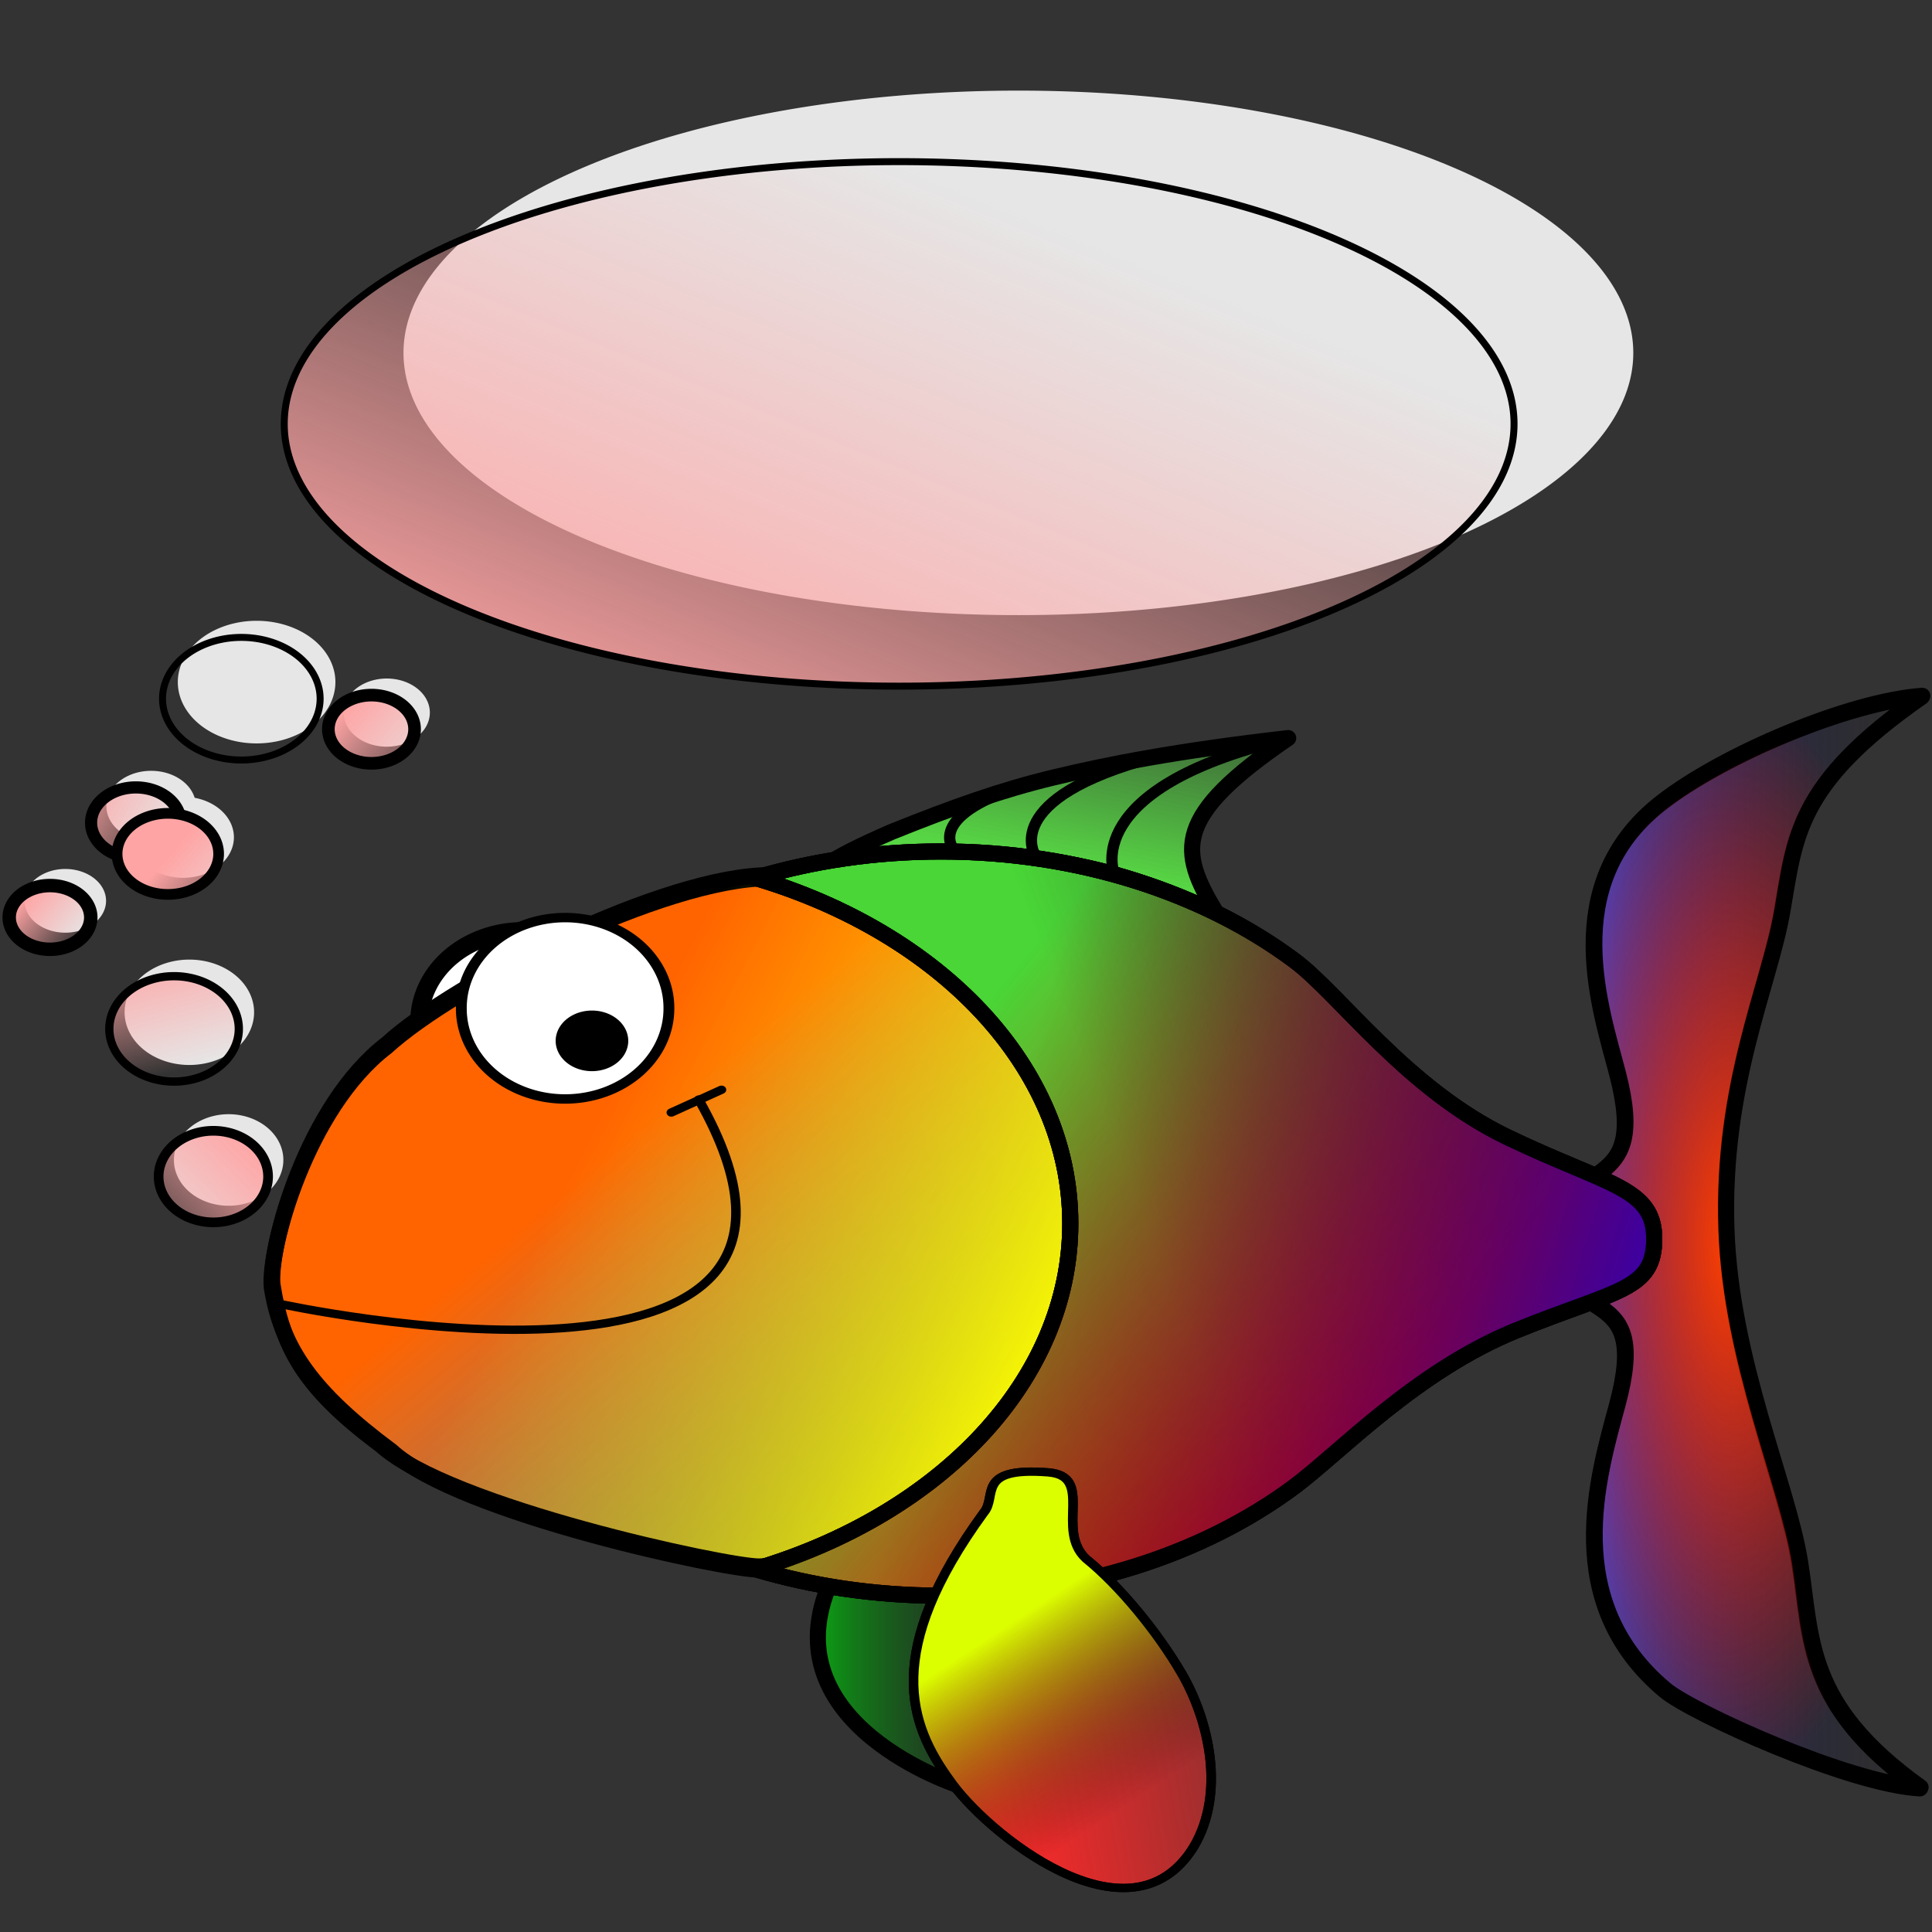
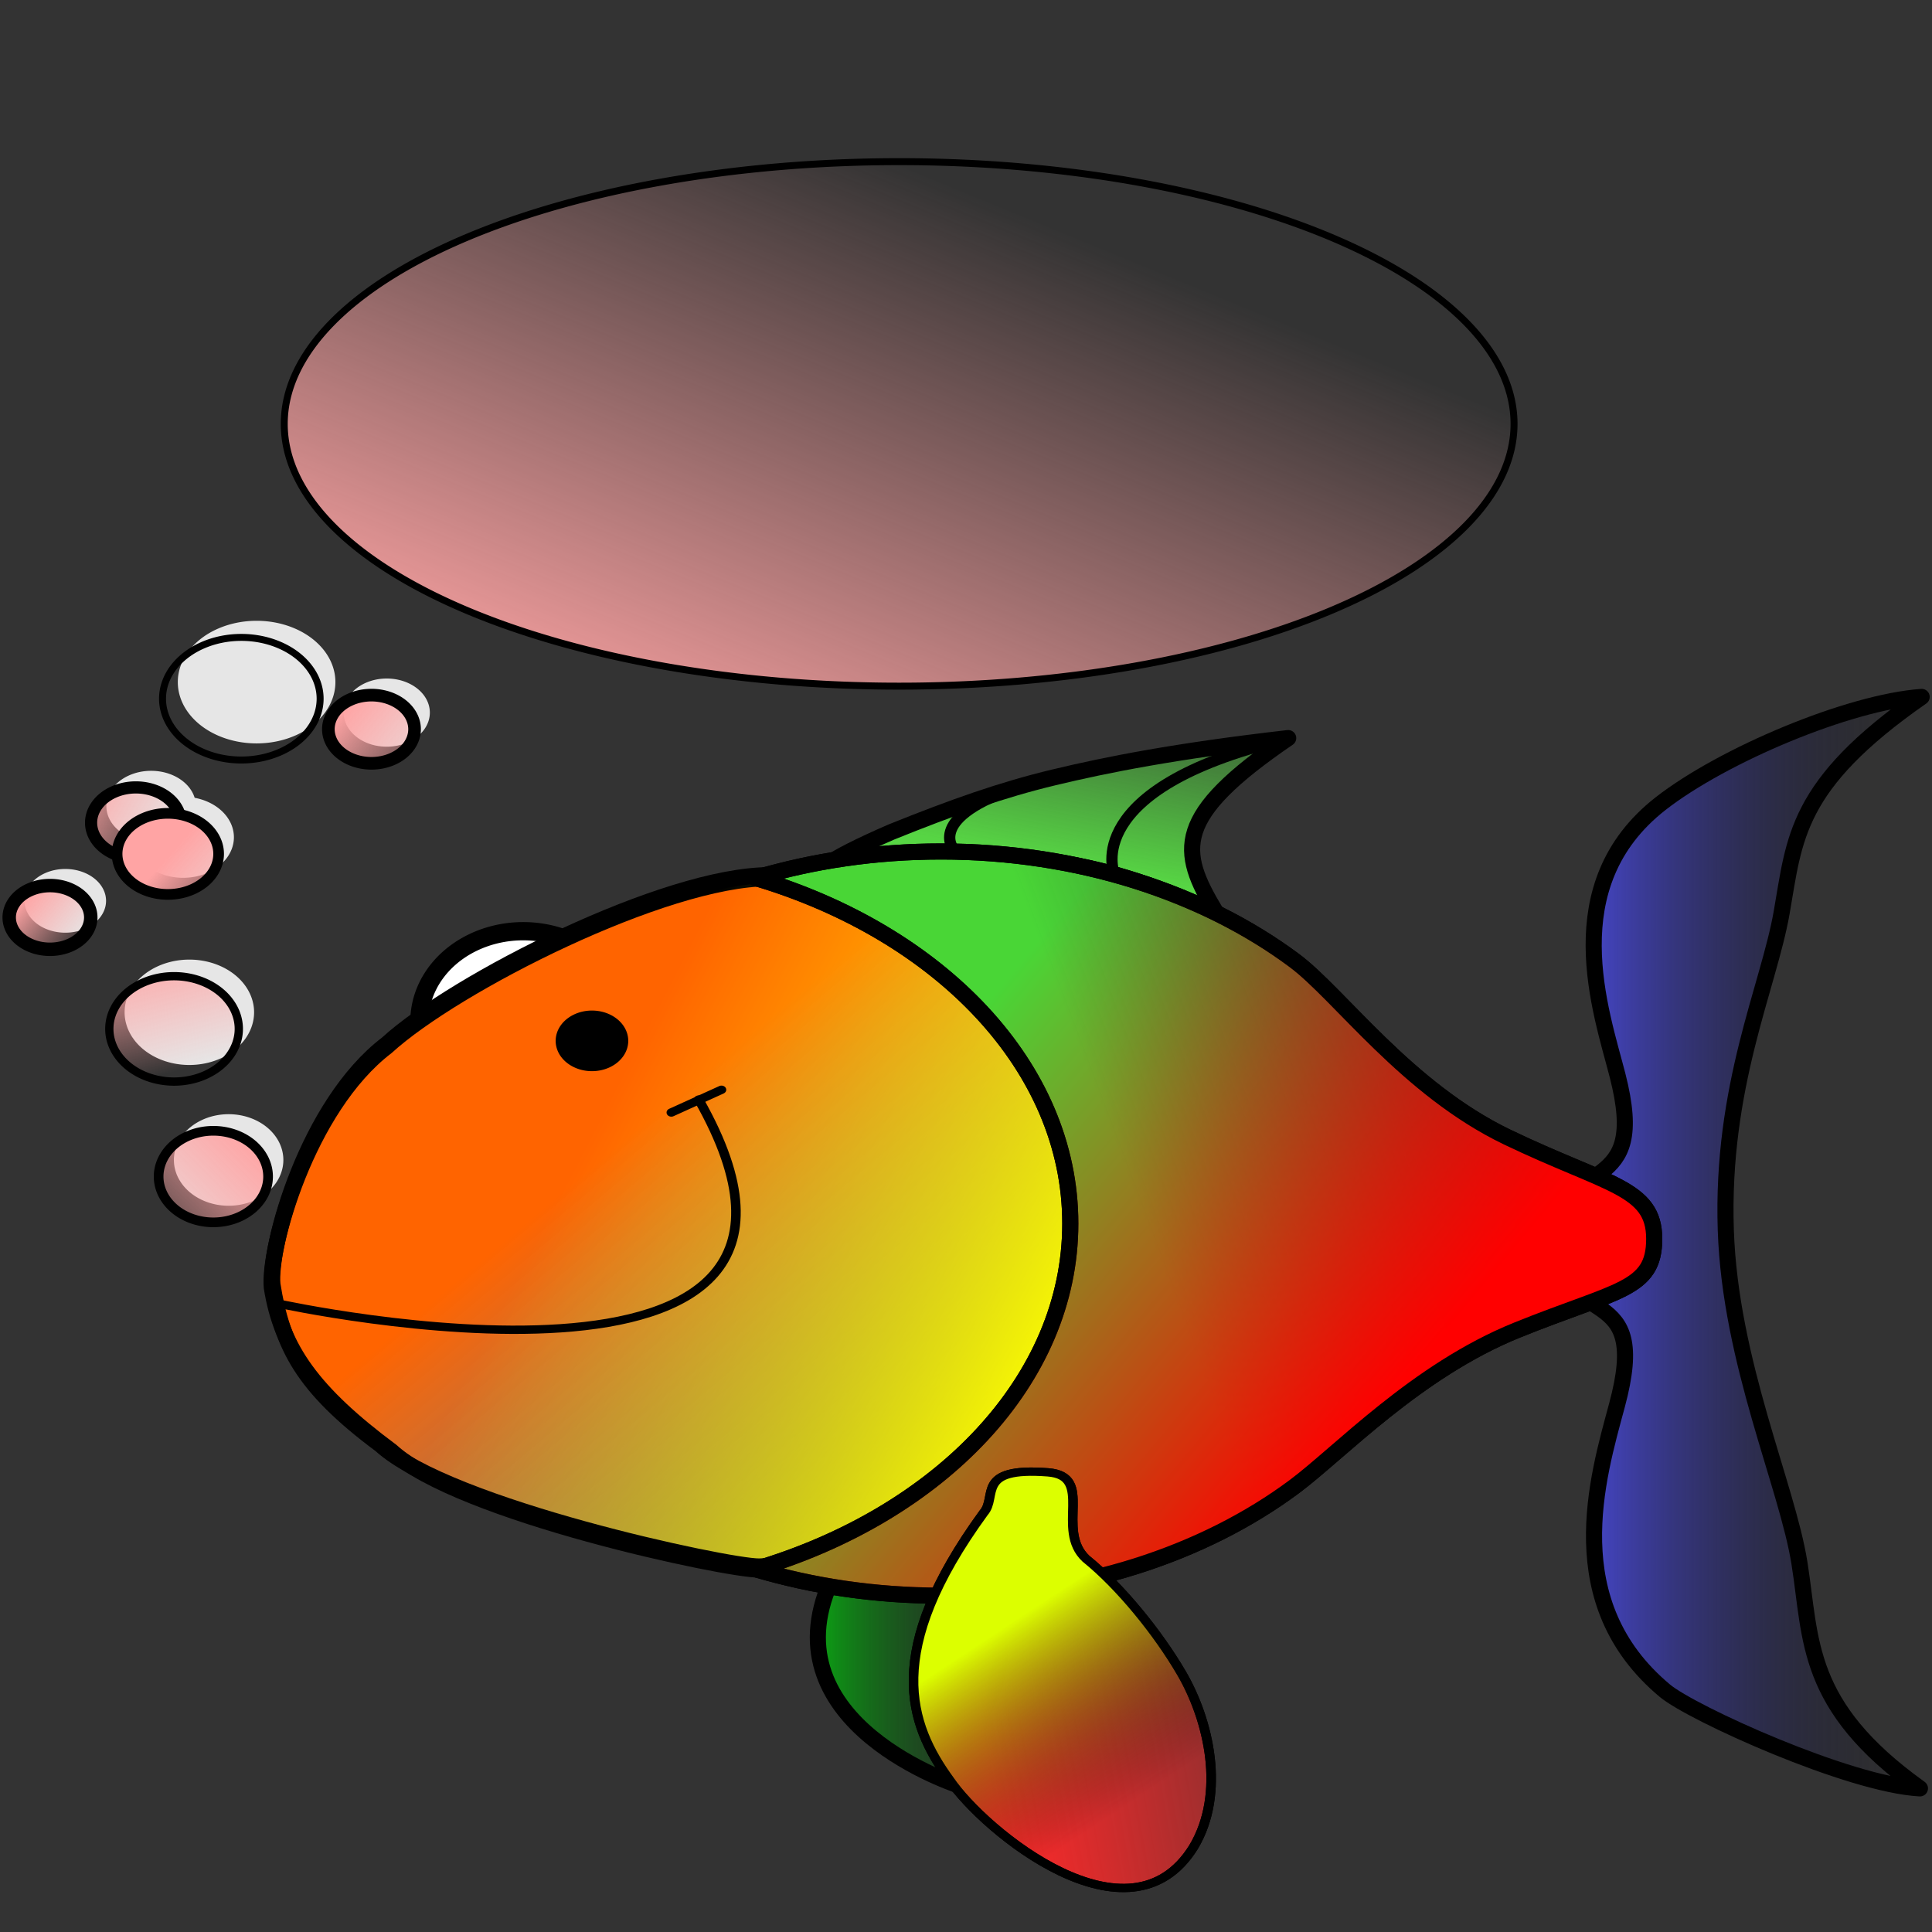
<svg xmlns="http://www.w3.org/2000/svg" xmlns:xlink="http://www.w3.org/1999/xlink" width="600" height="600">
  <rect width="100%" height="100%" fill="#333333" stroke="none" />
  <defs>
    <linearGradient id="linearGradient13672">
      <stop stop-color="#00ff0e" id="stop13674" offset="0" />
      <stop stop-color="black" stop-opacity="0" id="stop13676" offset="1" />
    </linearGradient>
    <linearGradient id="linearGradient10968">
      <stop stop-color="#dcff00" id="stop10970" offset="0" />
      <stop stop-color="black" stop-opacity="0" id="stop10972" offset="1" />
    </linearGradient>
    <linearGradient id="linearGradient10073">
      <stop stop-color="#ff2a2a" id="stop10075" offset="0" />
      <stop stop-color="#ff2a2a" stop-opacity="0" id="stop10077" offset="1" />
    </linearGradient>
    <linearGradient id="linearGradient9147">
      <stop stop-color="#5354ff" id="stop9149" offset="0" />
      <stop stop-color="black" stop-opacity="0" id="stop9151" offset="1" />
    </linearGradient>
    <linearGradient id="linearGradient7361">
      <stop stop-color="#0d00ff" id="stop7363" offset="0" />
      <stop stop-color="black" stop-opacity="0" id="stop7365" offset="1" />
    </linearGradient>
    <linearGradient id="linearGradient4688">
      <stop stop-color="#ff4100" id="stop4690" offset="0" />
      <stop stop-color="red" stop-opacity="0" id="stop4692" offset="1" />
    </linearGradient>
    <linearGradient id="linearGradient27142">
      <stop stop-color="#57d544" id="stop27144" offset="0" />
      <stop stop-color="#57d544" stop-opacity="0" id="stop27146" offset="1" />
    </linearGradient>
    <linearGradient id="linearGradient19926">
      <stop stop-color="#ffa4a4" id="stop19928" offset="0" />
      <stop stop-color="#ffa4a4" stop-opacity="0" id="stop19930" offset="1" />
    </linearGradient>
    <linearGradient id="linearGradient18124">
      <stop stop-color="red" id="stop18126" offset="0" />
      <stop stop-color="red" stop-opacity="0" id="stop18128" offset="1" />
    </linearGradient>
    <linearGradient id="linearGradient17227">
      <stop stop-color="#49d636" id="stop17229" offset="0" />
      <stop stop-color="#49d636" stop-opacity="0" id="stop17231" offset="1" />
    </linearGradient>
    <linearGradient id="linearGradient14544">
      <stop stop-color="yellow" id="stop14546" offset="0" />
      <stop stop-color="yellow" stop-opacity="0" id="stop14548" offset="1" />
    </linearGradient>
    <linearGradient id="linearGradient3664">
      <stop stop-color="#ff6400" id="stop3666" offset="0" />
      <stop stop-color="#e5d7ce" stop-opacity="0" id="stop3668" offset="1" />
    </linearGradient>
    <linearGradient y2="0.5" x2="1.012" y1="1.21" x1="0.322" id="linearGradient29067" xlink:href="#linearGradient19926" />
    <linearGradient y2="0.5" x2="1.022" y1="-0.023" x1="-0.185" id="linearGradient29069" xlink:href="#linearGradient19926" />
    <linearGradient y2="1.018" x2="-0.468" y1="-0.018" x1="0.756" id="linearGradient29071" xlink:href="#linearGradient19926" />
    <linearGradient y2="0.886" x2="0.566" y1="-0.239" x1="0.205" id="linearGradient29073" xlink:href="#linearGradient19926" />
    <linearGradient y2="1.026" x2="0.773" y1="0.5" x1="-0.024" id="linearGradient29075" xlink:href="#linearGradient19926" />
    <linearGradient y2="1.526" x2="1.294" y1="0.823" x1="0.299" id="linearGradient29077" xlink:href="#linearGradient19926" />
    <linearGradient y2="1.329" x2="1.26" y1="0.5" x1="-0.023" id="linearGradient29079" xlink:href="#linearGradient19926" />
    <linearGradient y2="0.121" x2="0.315" y1="0.5" x1="0.866" id="linearGradient1968" xlink:href="#linearGradient18124" />
    <linearGradient y2="0.387" x2="0.943" y1="0.541" x1="0.447" id="linearGradient1978" xlink:href="#linearGradient17227" />
    <linearGradient y2="0.687" x2="0.251" y1="0.947" x1="0.853" id="linearGradient1981" xlink:href="#linearGradient14544" />
    <linearGradient y2="0.971" x2="0.926" y1="0.426" x1="0.378" id="linearGradient1984" xlink:href="#linearGradient3664" />
    <linearGradient y2="-0.424" x2="1.01" y1="0.671" x1="0.434" id="linearGradient1988" xlink:href="#linearGradient27142" />
    <linearGradient y2="0.251" x2="0.311" y1="0.474" x1="1.199" id="linearGradient7367" xlink:href="#linearGradient7361" />
    <radialGradient gradientUnits="userSpaceOnUse" gradientTransform="matrix(0.593,0,0,1.678,-5.55,-304.872)" r="101.759" fy="411.423" fx="916.483" cy="411.423" cx="916.483" id="radialGradient8260" xlink:href="#linearGradient4688" />
    <linearGradient y2="0.5" x2="1.013" y1="0.5" x1="-0.013" id="linearGradient9153" xlink:href="#linearGradient9147" />
    <linearGradient y2="0.324" x2="1.604" y1="0.651" x1="0.312" id="linearGradient10079" xlink:href="#linearGradient10073" />
    <linearGradient y2="0.701" x2="0.713" y1="0.26" x1="0.507" id="linearGradient10974" xlink:href="#linearGradient10968" />
    <linearGradient y2="0.5" x2="0.919" y1="0.5" x1="-0.026" id="linearGradient13681" xlink:href="#linearGradient13672" />
  </defs>
  <g>
    <title>Layer 1</title>
    <g id="svg_5" />
    <g id="svg_7">
      <g id="svg_3">
-         <path id="svg_1" fill="#e6e6e6" fill-rule="nonzero" stroke="black" stroke-width="0" stroke-linecap="round" stroke-linejoin="round" stroke-miterlimit="4" stroke-dashoffset="0" d="m507.233,109.587a190.962,81.446 0 1 1 -381.925,0a190.962,81.446 0 1 1 381.925,0z" />
        <path id="svg_2" fill="url(#linearGradient29067)" fill-rule="nonzero" stroke="black" stroke-width="2.163" stroke-linecap="round" stroke-linejoin="round" stroke-miterlimit="4" stroke-dashoffset="0" d="m470.2,131.646a190.962,81.446 0 1 1 -381.925,0a190.962,81.446 0 1 1 381.925,0z" />
      </g>
      <g id="svg_6">
        <path fill="url(#linearGradient13681)" fill-rule="evenodd" stroke="black" stroke-width="5" stroke-linecap="round" stroke-linejoin="round" stroke-miterlimit="4" d="m259.922,486.553l0.167,0.29c-24.866,46.091 34.048,66.456 38.057,67.78l0.074,0.129c0.018,-0.033 0.038,-0.064 0.056,-0.097c0.065,0.021 0.26,0.097 0.26,0.097l6.371,-22.62c24.867,-46.092 -40.586,-44.126 -44.596,-45.45l-0.074,-0.129c-0.018,0.033 -0.038,0.064 -0.056,0.097c-0.065,-0.021 -0.26,-0.097 -0.26,-0.097z" id="path10998" />
        <path fill="url(#linearGradient9153)" fill-rule="nonzero" stroke="black" stroke-width="5" stroke-linecap="round" stroke-linejoin="round" stroke-miterlimit="4" stroke-dashoffset="0" d="m515.726,249.566c19.294,-15.057 58.423,-31.523 81.063,-33.132c-39.331,27.372 -39.439,43.95 -43.486,67.012c-4.047,23.062 -18.855,53.845 -17.338,98.67c1.385,40.927 19.068,79.357 22.87,103.321c3.803,23.964 1.533,44.254 37.418,69.96c-22.096,-1.188 -70.816,-23.325 -79.197,-30.32c-32.726,-27.316 -20.965,-66.134 -14.892,-88.65c10.501,-38.928 -14.883,-23.15 -23.136,-50.666c8.252,-27.515 33.141,-13.539 23.303,-51.839c-5.083,-19.79 -19.121,-58.98 13.395,-84.356z" id="rect2007" />
-         <path fill="url(#radialGradient8260)" fill-rule="nonzero" stroke="black" stroke-width="5" stroke-linecap="round" stroke-linejoin="round" stroke-miterlimit="4" stroke-dashoffset="0" id="path7373" d="m515.924,249.224c19.294,-15.057 58.423,-31.523 81.063,-33.132c-39.331,27.372 -39.439,43.95 -43.486,67.012c-4.047,23.062 -18.855,53.845 -17.338,98.67c1.385,40.927 19.068,79.357 22.87,103.321c3.803,23.964 1.533,44.254 37.418,69.96c-22.096,-1.188 -70.816,-23.325 -79.197,-30.32c-32.726,-27.316 -20.965,-66.134 -14.892,-88.65c10.5,-38.928 -14.883,-23.15 -23.136,-50.666c8.252,-27.516 33.141,-13.539 23.303,-51.839c-5.083,-19.79 -19.121,-58.98 13.395,-84.356z" />
        <path fill="url(#linearGradient1988)" fill-rule="nonzero" stroke="black" stroke-width="5" stroke-linecap="round" stroke-linejoin="round" stroke-miterlimit="4" stroke-dashoffset="0" d="m276.933,258.341c18.935,-7.624 34.06,-13.011 50.358,-16.918c16.298,-3.908 37.662,-8.186 72.772,-12.206c-35.659,24.343 -34.05,34.814 -22.418,54.105c-6.53,-2.781 -23.029,-10.318 -39.925,-13.869c-20.621,-4.334 -30.738,-3.745 -47.068,-3.845c-16.33,-0.1 -27.717,2.737 -32.888,4.211c-4.758,1.356 -2.324,-2.169 19.168,-11.478z" id="path23581" />
        <path fill="white" fill-rule="nonzero" stroke="black" stroke-width="5.669" stroke-linecap="round" stroke-linejoin="round" stroke-miterlimit="4" stroke-dashoffset="0" d="m194.739,317.222a32.242,28.029 0 1 1 -64.484,0a32.242,28.029 0 1 1 64.484,0z" id="path2777" />
        <path fill="url(#linearGradient1984)" fill-rule="nonzero" stroke="black" stroke-width="5" stroke-linecap="round" stroke-linejoin="round" stroke-miterlimit="4" stroke-dashoffset="0" d="m343.092,380.118c0,29.636 -13.169,56.48 -34.451,75.916c-21.282,19.435 -57.916,31.234 -73.138,31.397c-9.688,0.104 -92.652,-17.311 -113.934,-36.746c-24.396,-18.134 -34.176,-31.876 -37.158,-50.846c-1.166,-11.865 10.824,-55.803 35.62,-74.738c21.282,-19.435 86.302,-52.359 118.753,-52.359c32.452,0 48.575,12.026 69.857,31.461c21.282,19.435 34.451,46.28 34.451,75.916z" id="path1883" />
        <path fill="url(#linearGradient1981)" fill-rule="nonzero" stroke="black" stroke-width="5" stroke-linecap="round" stroke-linejoin="round" stroke-miterlimit="4" stroke-dashoffset="0" id="path10986" d="m343.288,379.172c0,29.636 -13.169,56.48 -34.451,75.916c-21.282,19.435 -57.916,31.234 -73.138,31.397c-9.688,0.104 -96.212,-18.343 -117.493,-37.778c-24.396,-18.134 -30.617,-30.845 -33.599,-49.815c-1.166,-11.865 10.824,-55.803 35.62,-74.738c21.282,-19.435 86.302,-52.359 118.753,-52.359c32.452,0 48.575,12.026 69.857,31.462c21.282,19.435 34.451,46.28 34.451,75.916z" />
        <path fill="url(#linearGradient1978)" fill-rule="nonzero" stroke="black" stroke-width="5.006" stroke-linecap="round" stroke-linejoin="round" stroke-miterlimit="4" stroke-dashoffset="0" d="m292.167,264.434c-20.327,0 -39.741,2.931 -57.54,8.222c57.266,17.023 97.765,58.667 97.765,107.326c0,48.66 -40.5,90.319 -97.765,107.342c17.799,5.291 37.212,8.222 57.54,8.222c42.864,0 81.69,-12.945 109.8,-33.863c14.055,-10.459 37.919,-35.97 69.168,-48.607c31.249,-12.637 42.595,-12.4 42.595,-28.346c0,-15.946 -14.349,-16.563 -45.598,-31.573c-31.249,-15.01 -52.11,-44.412 -66.165,-54.869c-28.11,-20.914 -66.936,-33.855 -109.8,-33.855z" id="path1874" />
        <g transform="matrix(0.593, 0, 0, 0.516, 37.835, 257.127)" id="g9179">
-           <path fill="white" fill-rule="nonzero" stroke="black" stroke-width="5.669" stroke-linecap="round" stroke-linejoin="round" stroke-miterlimit="4" stroke-dashoffset="0" d="m286.505,108.535a54.353,54.353 0 1 1 -108.705,0a54.353,54.353 0 1 1 108.705,0z" id="path1886" />
          <path fill="black" fill-rule="nonzero" stroke="black" stroke-width="5" stroke-linecap="round" stroke-linejoin="round" stroke-miterlimit="4" stroke-dashoffset="0" d="m262.72,128.143a16.508,15.742 0 1 1 -33.016,0a16.508,15.742 0 1 1 33.016,0z" id="path2775" />
          <path fill="none" fill-rule="evenodd" stroke="black" stroke-width="5" stroke-linecap="round" stroke-linejoin="round" marker-start="none" stroke-miterlimit="4" id="path6337" d="m302.121,163.461c100.449,203.237 -219.748,122.898 -219.748,122.898" />
          <path fill="none" fill-rule="evenodd" stroke="black" stroke-width="5" stroke-linecap="round" stroke-linejoin="round" stroke-miterlimit="4" id="path9184" d="m287.778,171.269c26.262,-13.7 26.262,-13.7 26.262,-13.7" />
        </g>
        <path fill="url(#linearGradient1968)" fill-rule="nonzero" stroke="black" stroke-width="5.006" stroke-linecap="round" stroke-linejoin="round" stroke-miterlimit="4" stroke-dashoffset="0" id="path17237" d="m292.167,264.434c-20.327,0 -39.741,2.931 -57.54,8.222c57.266,17.023 97.765,58.667 97.765,107.326c0,48.66 -40.5,90.319 -97.765,107.342c17.799,5.291 37.212,8.222 57.54,8.222c42.864,0 81.69,-12.945 109.8,-33.863c14.055,-10.459 37.919,-35.97 69.168,-48.607c31.249,-12.637 42.595,-12.4 42.595,-28.346c0,-15.946 -14.349,-16.563 -45.598,-31.573c-31.249,-15.01 -52.11,-44.412 -66.165,-54.869c-28.11,-20.914 -66.936,-33.855 -109.8,-33.855z" />
        <path fill="#e6e6e6" fill-rule="nonzero" stroke="black" stroke-width="0" stroke-linecap="round" stroke-linejoin="round" stroke-miterlimit="4" stroke-dashoffset="0" d="m104.163,211.833a24.471,19.04 0 1 1 -48.942,0a24.471,19.04 0 1 1 48.942,0z" id="path19957" />
        <path fill="#e6e6e6" fill-rule="nonzero" stroke="black" stroke-width="0" stroke-linecap="round" stroke-linejoin="round" stroke-miterlimit="4" stroke-dashoffset="0" id="path19959" d="m60.845,250.355a13.905,10.972 0 1 1 -27.811,0a13.905,10.972 0 1 1 27.811,0z" />
        <path fill="#e6e6e6" fill-rule="nonzero" stroke="black" stroke-width="0" stroke-linecap="round" stroke-linejoin="round" stroke-miterlimit="4" stroke-dashoffset="0" id="path19961" d="m88,360.239a16.995,14.216 0 1 1 -33.99,0a16.995,14.216 0 1 1 33.99,0z" />
        <path fill="#e6e6e6" fill-rule="nonzero" stroke="black" stroke-width="0" stroke-linecap="round" stroke-linejoin="round" stroke-miterlimit="4" stroke-dashoffset="0" d="m78.91,314.375a20.107,16.363 0 1 1 -40.214,0a20.107,16.363 0 1 1 40.214,0z" id="path19963" />
        <path fill="#e6e6e6" fill-rule="nonzero" stroke="black" stroke-width="0" stroke-linecap="round" stroke-linejoin="round" stroke-miterlimit="4" stroke-dashoffset="0" id="path19965" d="m32.936,279.761a12.665,9.894 0 1 1 -25.33,0a12.665,9.894 0 1 1 25.33,0z" />
        <path fill="#e6e6e6" fill-rule="nonzero" stroke="black" stroke-width="0" stroke-linecap="round" stroke-linejoin="round" stroke-miterlimit="4" stroke-dashoffset="0" d="m72.643,260.025a15.766,12.589 0 1 1 -31.532,0a15.766,12.589 0 1 1 31.532,0z" id="path19967" />
        <path fill="#e6e6e6" fill-rule="nonzero" stroke="black" stroke-width="0" stroke-linecap="round" stroke-linejoin="round" stroke-miterlimit="4" stroke-dashoffset="0" id="path19969" d="m133.493,221.307a13.384,10.586 0 1 1 -26.769,0a13.384,10.586 0 1 1 26.769,0z" />
        <path fill="url(#linearGradient29067)" fill-rule="nonzero" stroke="black" stroke-width="2.163" stroke-linecap="round" stroke-linejoin="round" stroke-miterlimit="4" stroke-dashoffset="0" d="m99.418,216.989a24.471,19.04 0 1 1 -48.942,0a24.471,19.04 0 1 1 48.942,0z" id="path15447" />
        <path fill="url(#linearGradient29069)" fill-rule="nonzero" stroke="black" stroke-width="3.78" stroke-linecap="round" stroke-linejoin="round" stroke-miterlimit="4" stroke-dashoffset="0" id="path15445" d="m56.099,255.511a13.905,10.972 0 1 1 -27.811,0a13.905,10.972 0 1 1 27.811,0z" />
        <path fill="url(#linearGradient29071)" fill-rule="nonzero" stroke="black" stroke-width="3.004" stroke-linecap="round" stroke-linejoin="round" stroke-miterlimit="4" stroke-dashoffset="0" id="path14552" d="m83.254,365.396a16.995,14.216 0 1 1 -33.99,0a16.995,14.216 0 1 1 33.99,0z" />
        <path fill="url(#linearGradient29073)" fill-rule="nonzero" stroke="black" stroke-width="2.574" stroke-linecap="round" stroke-linejoin="round" stroke-miterlimit="4" stroke-dashoffset="0" d="m74.165,319.531a20.107,16.363 0 1 1 -40.214,0a20.107,16.363 0 1 1 40.214,0z" id="path15439" />
        <path fill="url(#linearGradient29075)" fill-rule="nonzero" stroke="black" stroke-width="4.171" stroke-linecap="round" stroke-linejoin="round" stroke-miterlimit="4" stroke-dashoffset="0" id="path15441" d="m28.19,284.918a12.665,9.894 0 1 1 -25.33,0a12.665,9.894 0 1 1 25.33,0z" />
        <path fill="url(#linearGradient29077)" fill-rule="nonzero" stroke="black" stroke-width="3.314" stroke-linecap="round" stroke-linejoin="round" stroke-miterlimit="4" stroke-dashoffset="0" d="m67.897,265.181a15.766,12.589 0 1 1 -31.532,0a15.766,12.589 0 1 1 31.532,0z" id="path15443" />
        <path fill="url(#linearGradient29079)" fill-rule="nonzero" stroke="black" stroke-width="3.922" stroke-linecap="round" stroke-linejoin="round" stroke-miterlimit="4" stroke-dashoffset="0" id="path18138" d="m128.747,226.464a13.384,10.586 0 1 1 -26.769,0a13.384,10.586 0 1 1 26.769,0z" />
        <path fill="none" fill-rule="evenodd" stroke="black" stroke-width="3.5" stroke-linecap="round" stroke-linejoin="round" stroke-miterlimit="4" d="m313.951,245.15c-26.556,9.503 -17.545,18.968 -17.545,18.968" id="path27156" />
-         <path fill="none" fill-rule="evenodd" stroke="black" stroke-width="3.5" stroke-linecap="round" stroke-linejoin="round" stroke-miterlimit="4" id="path28946" d="m358.734,235.053c-48.813,12.976 -37.216,30.674 -37.216,30.674" />
        <path fill="none" fill-rule="evenodd" stroke="black" stroke-width="3.5" stroke-linecap="round" stroke-linejoin="round" stroke-miterlimit="4" d="m398.473,229.724c-63.051,15.341 -52.485,41.476 -52.485,41.476" id="path28948" />
-         <path fill="url(#linearGradient7367)" fill-rule="nonzero" stroke="black" stroke-width="5.006" stroke-linecap="round" stroke-linejoin="round" stroke-miterlimit="4" stroke-dashoffset="0" d="m292.167,264.434c-20.327,0 -39.741,2.931 -57.54,8.222c57.266,17.023 97.765,58.667 97.765,107.326c0,48.66 -40.5,90.319 -97.765,107.342c17.799,5.291 37.212,8.222 57.54,8.222c42.864,0 81.69,-12.945 109.8,-33.863c14.055,-10.459 37.919,-35.97 69.168,-48.607c31.249,-12.637 42.595,-12.4 42.595,-28.346c0,-15.946 -14.349,-16.563 -45.598,-31.573c-31.249,-15.01 -52.11,-44.412 -66.165,-54.869c-28.11,-20.914 -66.936,-33.855 -109.8,-33.855z" id="path5587" />
        <g transform="matrix(0.593, 0, 0, 0.516, 37.835, 257.127)" id="g10976">
          <path fill="url(#linearGradient10079)" fill-rule="nonzero" stroke="black" stroke-width="5" stroke-linecap="round" stroke-linejoin="round" stroke-miterlimit="4" stroke-dashoffset="0" id="path9185" d="m561.246,613.425c-33.585,62.113 -109.382,-9.405 -127.876,-40.656c-20.997,-33.278 -34.915,-77.19 18,-160.631c7.392,-9.693 -4.554,-27.644 33.604,-24.312c24.736,2.16 3.667,34.484 19.95,51.974c18.013,16.735 37.725,44.57 50.116,69.017c14.302,28.216 23.132,72.162 6.206,104.608z" />
          <path fill="url(#linearGradient10974)" fill-rule="nonzero" stroke="black" stroke-width="5" stroke-linecap="round" stroke-linejoin="round" stroke-miterlimit="4" stroke-dashoffset="0" d="m561.246,613.425c-33.585,62.113 -109.382,-9.405 -127.876,-40.656c-20.997,-33.278 -34.915,-77.19 18,-160.631c7.392,-9.693 -4.554,-27.644 33.604,-24.312c24.736,2.16 3.667,34.484 19.95,51.974c18.013,16.735 37.725,44.57 50.116,69.017c14.302,28.216 23.132,72.162 6.206,104.608z" id="path10081" />
        </g>
      </g>
    </g>
  </g>
</svg>